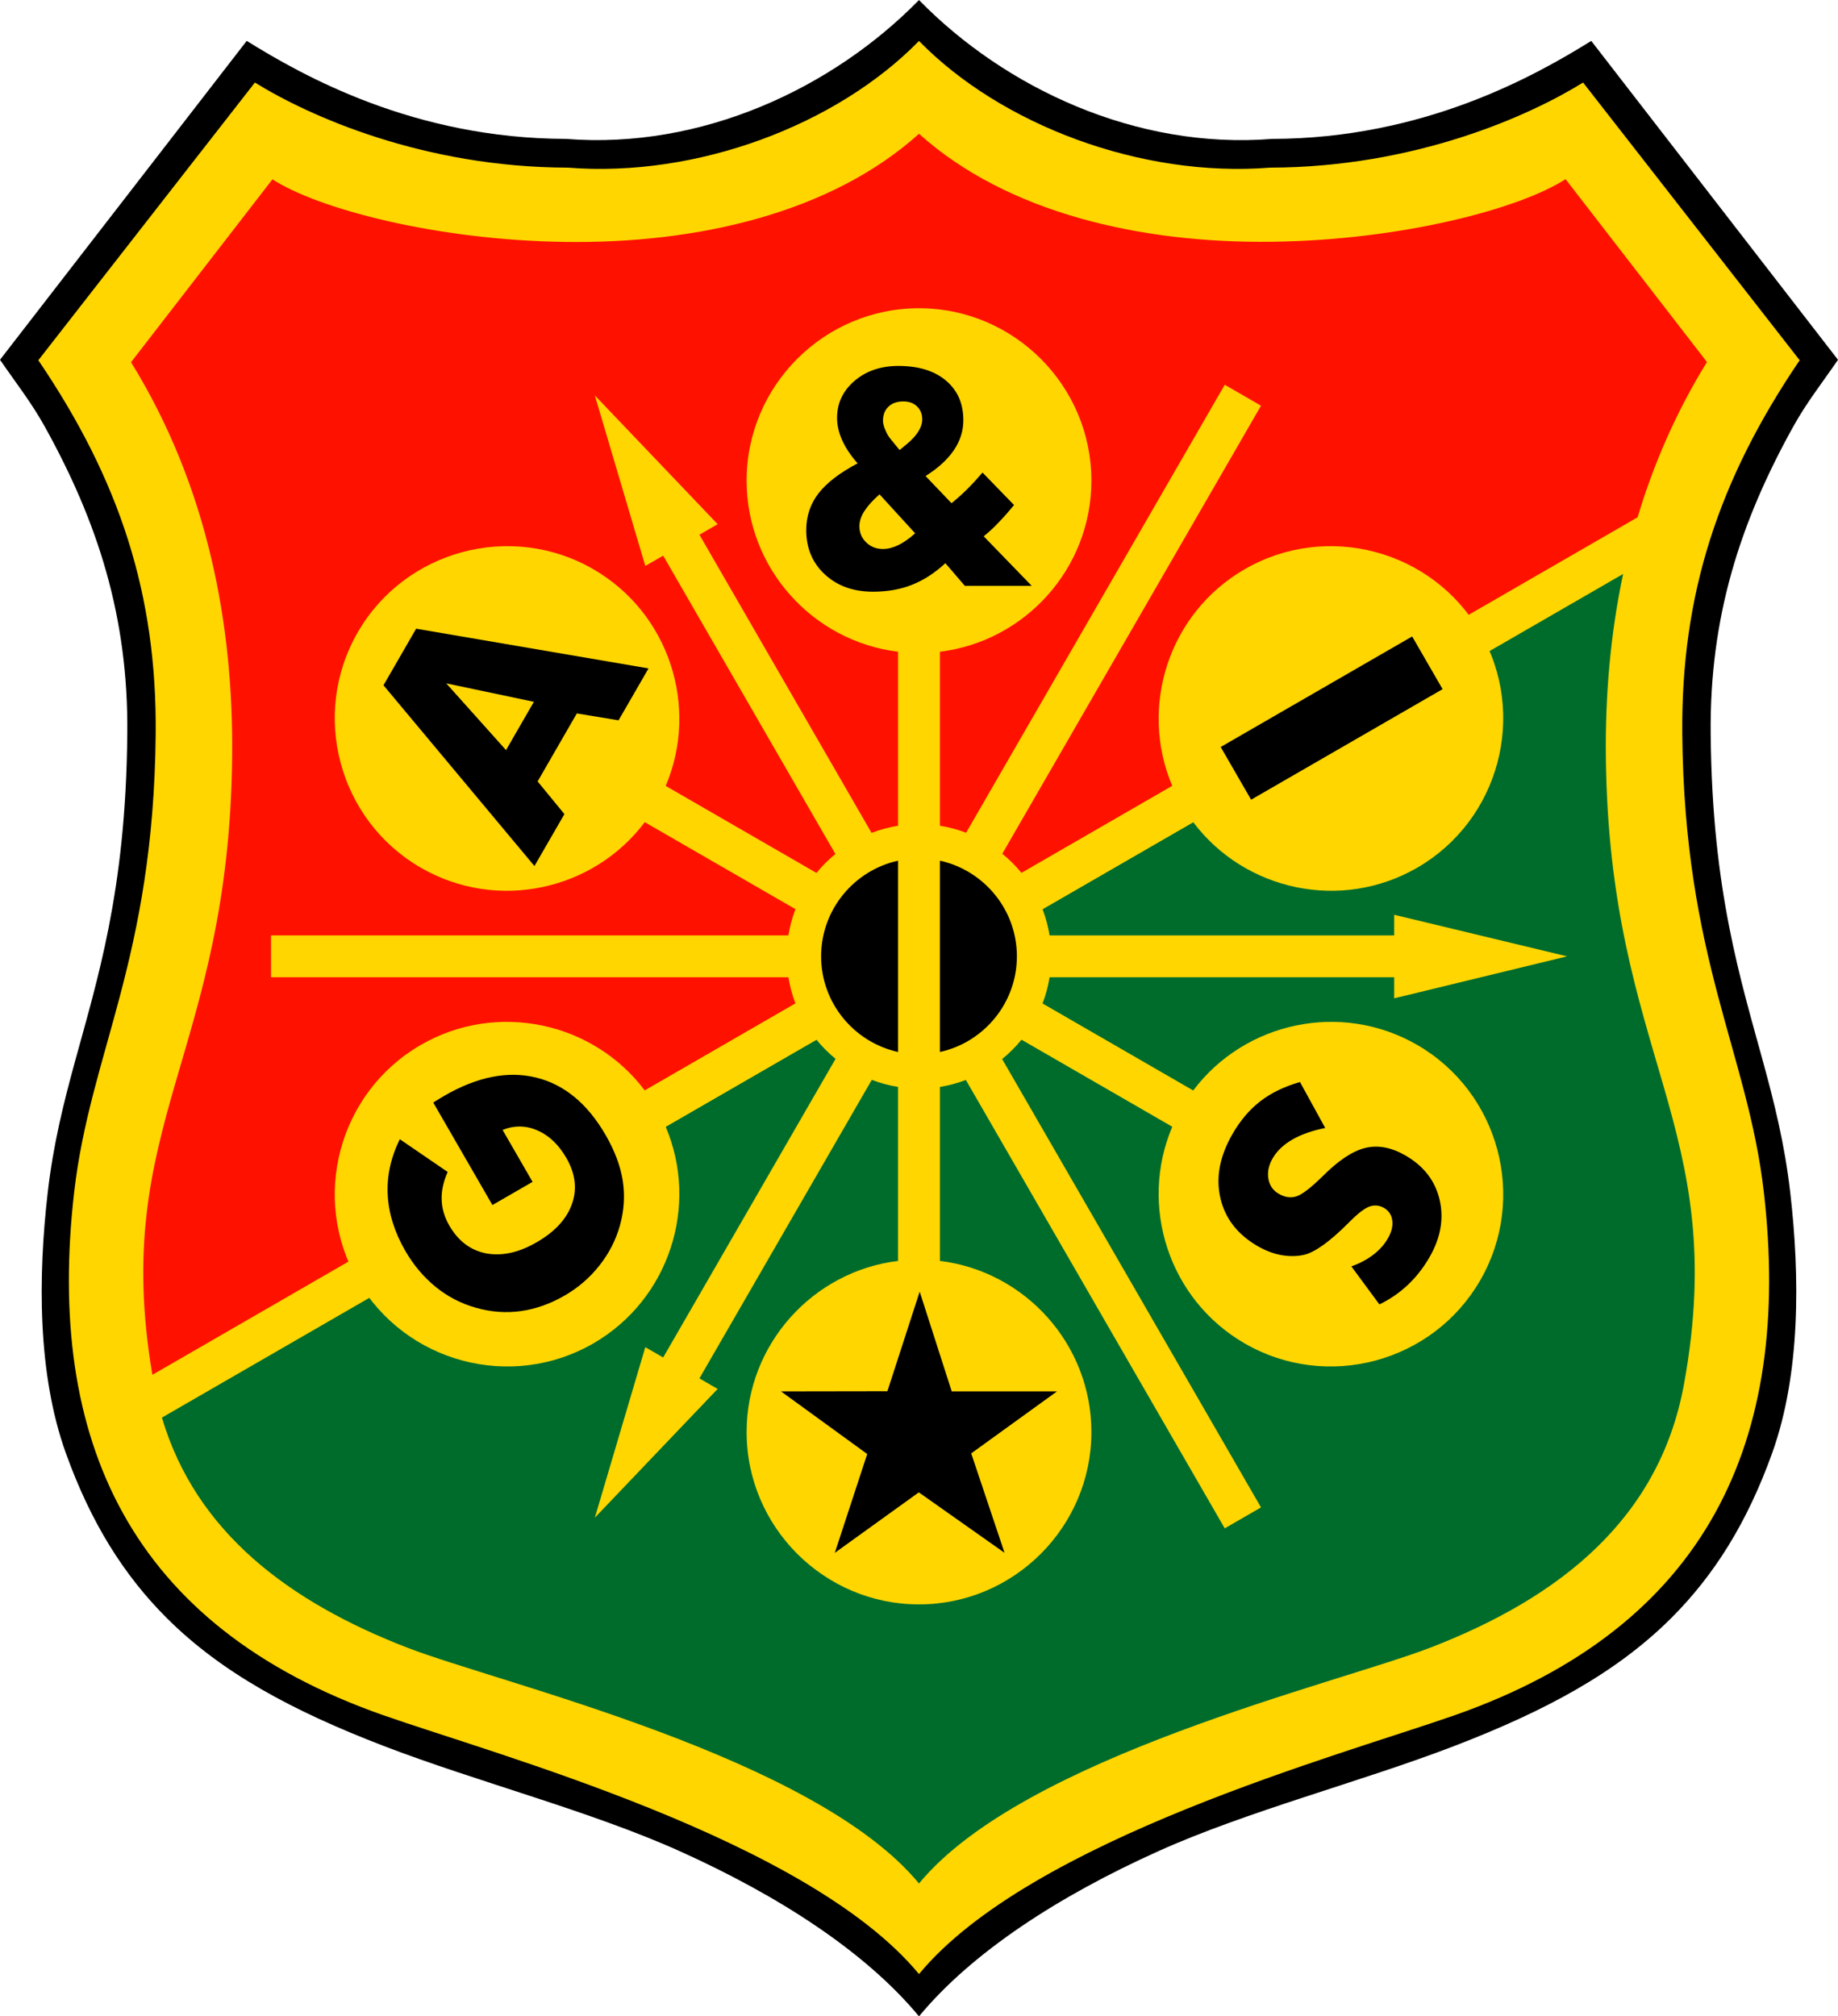
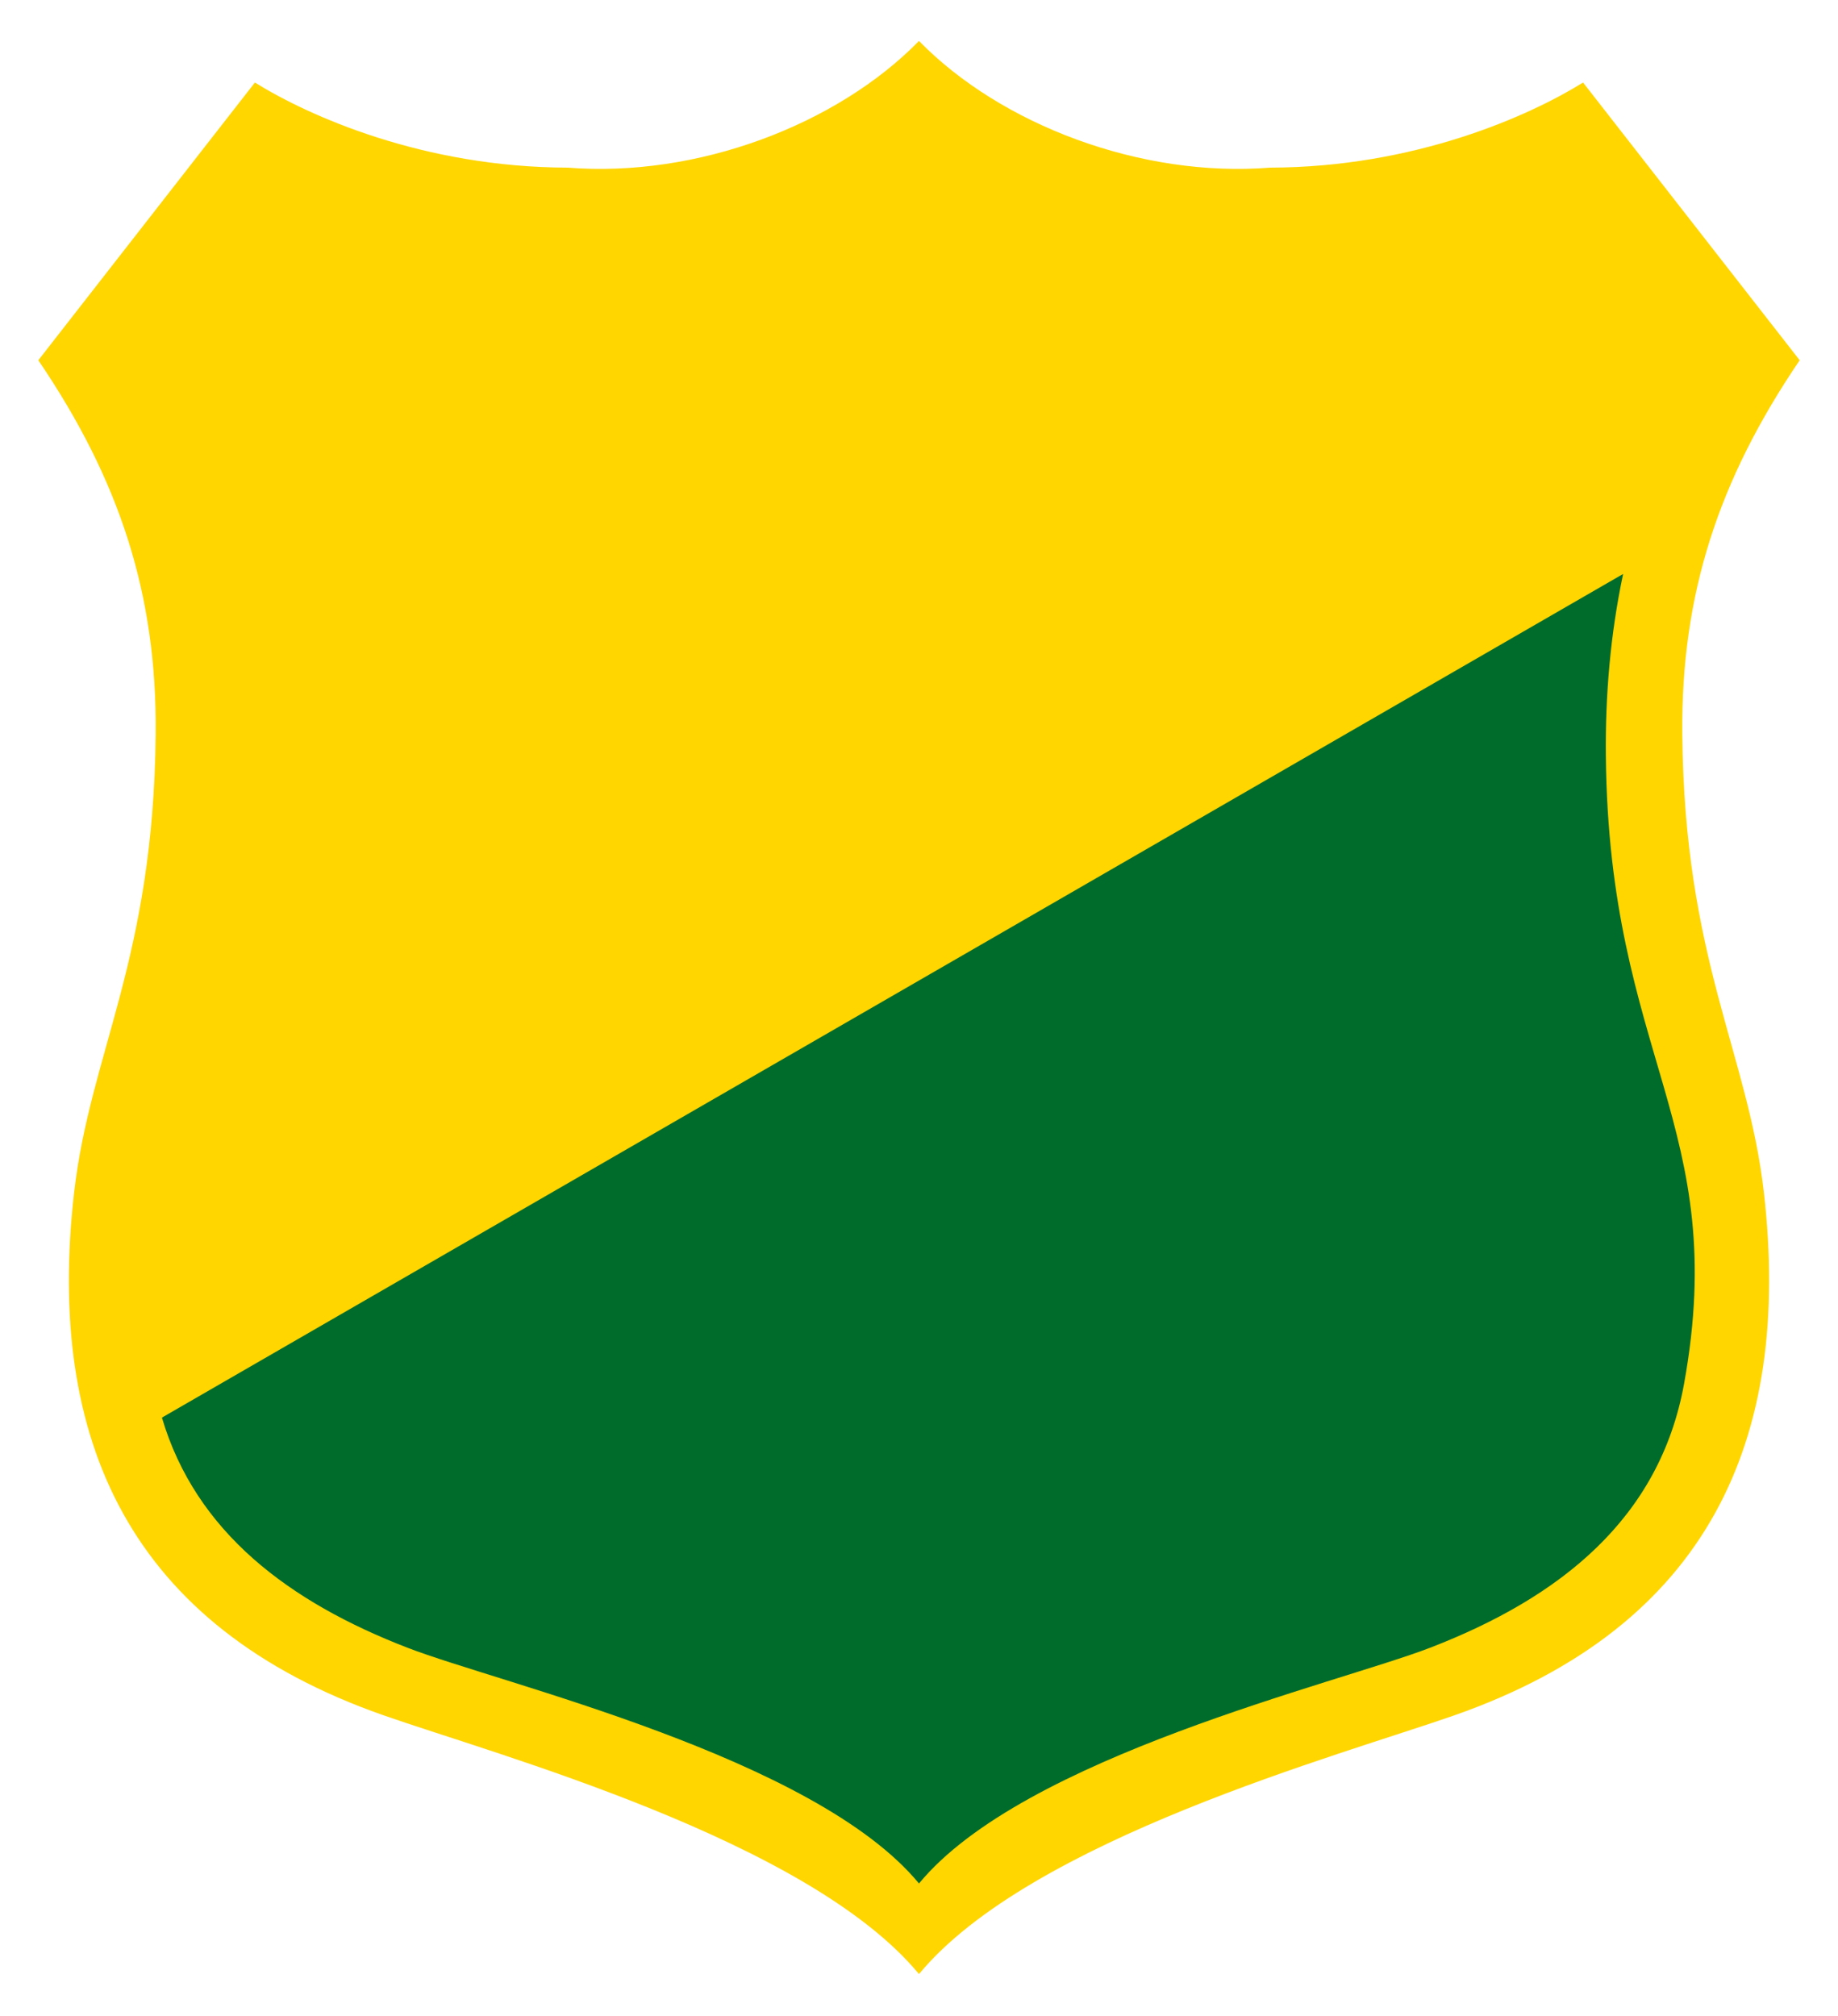
<svg xmlns="http://www.w3.org/2000/svg" width="287.02pt" height="314.86pt" viewBox="0 0 287.02 314.86" version="1.1">
  <defs>
    <clipPath id="clip1">
      <path d="M 0 0 L 287.02 0 L 287.02 314.859 L 0 314.859 Z M 0 0 " />
    </clipPath>
  </defs>
  <g id="surface1">
    <g clip-path="url(#clip1)" clip-rule="nonzero">
-       <path style=" stroke:none;fill-rule:nonzero;fill:rgb(0%,0%,0%);fill-opacity:1;" d="M 143.508 314.859 C 135.242 304.867 121.746 296.09 106.141 289.062 C 92.254 282.809 74.449 278.223 59.93 272.641 C 45.602 267.133 34.555 261.172 26 252.621 C 19.348 245.973 14.184 237.777 10.277 226.891 C 5.824 214.492 5.949 199.273 7.449 186.238 C 9.184 171.148 13.871 160.625 16.973 144.812 C 18.578 136.609 19.762 127.16 19.879 114.531 C 20.051 96.309 15.262 81.535 7.016 66.66 C 4.914 62.867 2.57 59.914 0 56.18 L 38.527 6.383 C 47.355 11.867 64.691 21.637 88.371 21.688 C 109.609 23.379 130.09 13.734 143.508 0.004 C 156.93 13.738 177.406 23.383 198.645 21.691 C 222.328 21.641 239.66 11.871 248.488 6.387 L 287.02 56.184 C 284.449 59.922 282.105 62.871 280.004 66.664 C 271.754 81.543 266.965 96.312 267.137 114.539 C 267.258 127.168 268.438 136.613 270.047 144.816 C 273.145 160.633 277.836 171.152 279.566 186.242 C 281.066 199.277 281.191 214.496 276.742 226.895 C 272.836 237.785 267.668 245.98 261.016 252.629 C 252.461 261.176 241.414 267.137 227.09 272.645 C 212.57 278.227 194.762 282.812 180.879 289.07 C 165.273 296.098 151.773 304.871 143.508 314.859 " />
-     </g>
+       </g>
    <path style=" stroke:none;fill-rule:nonzero;fill:rgb(100%,83.984%,0%);fill-opacity:1;" d="M 143.508 308.258 C 126.137 287.258 77.648 274.078 59.852 267.836 C 20.309 253.961 7.125 224.898 11.582 186.148 C 14.09 164.32 23.977 149.848 24.312 114.629 C 24.52 92.844 18.684 74.965 5.984 56.254 L 39.805 12.887 C 48.215 18.113 66.109 26.129 88.66 26.176 C 108.891 27.785 130.727 19.477 143.508 6.398 C 156.289 19.473 178.129 27.785 198.355 26.176 C 220.906 26.129 238.805 18.109 247.211 12.887 L 281.035 56.254 C 268.336 74.961 262.496 92.844 262.703 114.629 C 263.039 149.848 272.926 164.32 275.438 186.148 C 279.891 224.898 266.707 253.961 227.164 267.836 C 209.371 274.074 160.879 287.254 143.508 308.258 " />
-     <path style=" stroke:none;fill-rule:nonzero;fill:rgb(100%,6.665%,0%);fill-opacity:1;" d="M 23.793 214.68 C 17.176 175.535 35.809 164.684 36.254 118.008 C 36.445 97.684 32.52 76.094 20.461 56.559 L 42.543 28 C 49.527 32.547 67.949 37.523 88.418 37.781 C 108.887 38.035 129.73 33.289 143.508 20.891 C 157.289 33.266 178.133 38.008 198.602 37.754 C 219.07 37.5 237.488 32.52 244.473 27.973 L 266.555 56.531 C 261.727 64.355 258.203 72.504 255.727 80.773 " />
    <path style=" stroke:none;fill-rule:nonzero;fill:rgb(0%,42.358%,17.259%);fill-opacity:1;" d="M 143.508 294.113 C 127.188 274.328 78.195 262.922 63.648 257.305 C 45.191 250.176 30.586 239.289 25.285 221.363 L 253.465 89.625 C 251.449 99.129 250.676 108.688 250.766 117.98 C 251.215 165.234 270.305 175.766 262.977 216.105 C 259.145 237.188 243.555 249.484 223.367 257.281 C 208.824 262.895 159.832 274.301 143.508 294.113 " />
-     <path style=" stroke:none;fill-rule:nonzero;fill:rgb(100%,83.984%,0%);fill-opacity:1;" d="M 103.953 122.723 C 109.195 110.398 104.52 95.738 92.641 88.879 C 79.801 81.465 63.281 85.891 55.867 98.73 C 48.457 111.57 52.883 128.09 65.723 135.504 C 77.602 142.363 92.633 139.086 100.684 128.383 L 124.219 141.969 C 123.715 143.277 123.344 144.648 123.117 146.066 L 42.324 146.066 L 42.324 152.602 L 123.117 152.602 C 123.344 154.02 123.715 155.391 124.219 156.695 L 100.684 170.281 C 92.637 159.578 77.602 156.301 65.723 163.16 C 52.883 170.574 48.457 187.09 55.867 199.934 C 63.281 212.77 79.801 217.199 92.641 209.785 C 104.52 202.926 109.195 188.266 103.953 175.945 L 127.496 162.352 C 128.387 163.445 129.387 164.449 130.48 165.34 L 103.559 211.973 L 100.77 210.363 L 92.891 236.988 L 112.066 216.887 L 109.219 215.242 L 136.137 168.621 C 137.445 169.125 138.82 169.496 140.238 169.727 L 140.238 196.895 C 126.945 198.516 116.59 209.895 116.59 223.613 C 116.59 238.438 128.684 250.531 143.508 250.531 C 158.336 250.531 170.43 238.438 170.43 223.613 C 170.43 209.895 160.07 198.516 146.777 196.895 L 146.777 169.727 C 148.18 169.5 149.535 169.137 150.828 168.641 L 191.254 238.656 L 196.914 235.387 L 156.492 165.371 C 157.602 164.473 158.617 163.461 159.52 162.352 L 183.062 175.945 C 177.82 188.266 182.496 202.926 194.379 209.785 C 207.219 217.199 223.734 212.77 231.148 199.93 C 238.562 187.09 234.137 170.574 221.297 163.16 C 209.414 156.301 194.383 159.578 186.332 170.281 L 162.801 156.695 C 163.301 155.391 163.672 154.02 163.898 152.602 L 217.715 152.602 L 217.715 155.891 L 244.707 149.336 L 217.715 142.844 L 217.715 146.066 L 163.898 146.066 C 163.676 144.648 163.301 143.277 162.801 141.969 L 186.332 128.383 C 194.383 139.086 209.414 142.363 221.297 135.504 C 234.137 128.09 238.562 111.57 231.148 98.73 C 223.734 85.891 207.219 81.465 194.379 88.879 C 182.496 95.738 177.82 110.398 183.062 122.723 L 159.52 136.312 C 158.621 135.215 157.617 134.211 156.516 133.316 L 196.914 63.352 L 191.254 60.082 L 150.863 130.039 C 149.559 129.539 148.191 129.168 146.777 128.941 L 146.777 101.77 C 160.07 100.148 170.43 88.773 170.43 75.051 C 170.43 60.227 158.336 48.133 143.508 48.133 C 128.684 48.133 116.59 60.227 116.59 75.051 C 116.59 88.77 126.945 100.148 140.238 101.77 L 140.238 128.941 C 138.809 129.172 137.422 129.551 136.102 130.059 L 109.219 83.496 L 112.066 81.852 L 92.891 61.75 L 100.77 88.375 L 103.559 86.766 L 130.453 133.352 C 129.371 134.238 128.383 135.23 127.496 136.312 " />
-     <path style=" stroke:none;fill-rule:nonzero;fill:rgb(0%,0%,0%);fill-opacity:1;" d="M 143.617 201.691 L 148.621 217.273 L 165.055 217.273 L 151.664 226.949 L 156.871 242.48 L 143.48 233.035 L 130.363 242.48 L 135.422 227.047 L 121.965 217.273 L 138.574 217.246 Z M 150.668 91.48 L 147.629 87.945 C 145.961 89.484 144.215 90.613 142.402 91.324 C 140.586 92.043 138.562 92.398 136.328 92.398 C 133.273 92.398 130.773 91.508 128.824 89.715 C 126.875 87.922 125.902 85.609 125.902 82.777 C 125.902 80.609 126.539 78.695 127.812 77.047 C 129.086 75.398 131.129 73.828 133.922 72.355 C 132.852 71.141 132.051 69.945 131.52 68.758 C 130.98 67.566 130.715 66.402 130.715 65.254 C 130.715 62.961 131.621 61.035 133.438 59.477 C 135.258 57.922 137.539 57.141 140.289 57.141 C 143.438 57.141 145.914 57.902 147.723 59.43 C 148.617 60.184 149.293 61.078 149.754 62.105 C 150.203 63.137 150.434 64.312 150.434 65.629 C 150.434 67.285 149.945 68.836 148.961 70.289 C 147.977 71.746 146.504 73.094 144.535 74.336 L 148.59 78.578 C 149.492 77.844 150.301 77.113 151.031 76.391 C 151.762 75.664 152.562 74.801 153.43 73.793 L 158.355 78.863 C 157.582 79.805 156.785 80.711 155.953 81.574 C 155.258 82.316 154.48 83.043 153.613 83.746 L 161.113 91.48 Z M 142.906 83.277 L 137.344 77.191 C 136.289 78.121 135.504 78.992 134.984 79.801 C 134.465 80.609 134.203 81.398 134.203 82.168 C 134.203 83.176 134.562 84.02 135.27 84.703 C 135.973 85.383 136.848 85.73 137.883 85.73 C 138.637 85.73 139.434 85.527 140.266 85.125 C 141.098 84.727 141.98 84.109 142.906 83.277 M 140.48 70.277 L 141.59 69.359 C 142.371 68.715 142.977 68.062 143.395 67.398 C 143.812 66.742 144.016 66.102 144.016 65.492 C 144.016 64.672 143.75 64 143.215 63.473 C 142.68 62.949 141.965 62.684 141.07 62.684 C 140.062 62.684 139.289 62.961 138.738 63.512 C 138.172 64.031 137.887 64.766 137.887 65.727 C 137.887 66.102 138.008 66.586 138.258 67.164 C 138.496 67.75 138.793 68.23 139.137 68.629 Z M 206.945 176.137 C 204.891 176.547 203.18 177.156 201.801 177.949 C 200.43 178.746 199.406 179.719 198.734 180.879 C 198.113 181.957 197.895 183.016 198.07 184.062 C 198.246 185.109 198.785 185.891 199.684 186.41 C 200.645 186.969 201.57 187.105 202.453 186.812 C 203.34 186.523 204.703 185.477 206.543 183.672 C 209.008 181.203 211.223 179.73 213.207 179.25 C 215.191 178.773 217.281 179.164 219.473 180.43 C 222.344 182.086 224.125 184.398 224.809 187.352 C 225.5 190.309 224.969 193.309 223.215 196.344 C 222.277 197.965 221.16 199.395 219.855 200.629 C 218.551 201.863 217.07 202.883 215.406 203.688 L 211.027 197.75 C 212.344 197.277 213.488 196.668 214.453 195.93 C 215.418 195.188 216.172 194.34 216.727 193.383 C 217.301 192.391 217.531 191.461 217.414 190.582 C 217.305 189.711 216.871 189.059 216.129 188.625 C 215.402 188.211 214.652 188.133 213.891 188.395 C 213.117 188.66 212.082 189.449 210.777 190.766 L 210.457 191.078 C 207.645 193.883 205.395 195.496 203.715 195.926 C 202.598 196.188 201.414 196.215 200.156 196 C 198.902 195.781 197.652 195.312 196.398 194.59 C 193.238 192.766 191.297 190.254 190.57 187.055 C 189.836 183.855 190.473 180.523 192.48 177.047 C 193.691 174.949 195.137 173.254 196.82 171.953 C 198.504 170.656 200.562 169.66 203.004 168.961 Z M 101.273 104.375 L 64.984 98.172 L 59.883 107.008 L 83.457 135.234 L 88.141 127.125 L 83.953 122.023 L 90.078 111.406 L 96.594 112.48 Z M 83.371 109.59 L 79.02 117.133 L 69.684 106.707 Z M 83.164 184.551 L 76.895 188.172 L 67.652 172.16 L 68.316 171.75 L 69.387 171.105 C 74.531 168.133 79.309 167.188 83.715 168.262 C 88.125 169.344 91.75 172.344 94.594 177.27 C 95.285 178.473 95.855 179.664 96.305 180.852 C 96.75 182.035 97.062 183.207 97.25 184.375 C 97.605 186.691 97.461 189.016 96.809 191.355 C 96.184 193.602 95.125 195.68 93.625 197.586 C 92.133 199.492 90.316 201.066 88.176 202.301 C 85.934 203.598 83.66 204.406 81.355 204.727 C 79.055 205.051 76.73 204.887 74.387 204.23 C 72.039 203.578 69.926 202.492 68.047 200.965 C 66.164 199.434 64.582 197.559 63.297 195.34 C 61.617 192.426 60.699 189.508 60.543 186.582 C 60.391 183.66 61.023 180.758 62.434 177.891 L 69.91 183.004 C 69.234 184.516 68.922 185.965 68.969 187.348 C 69.008 188.723 69.41 190.066 70.164 191.375 C 71.566 193.801 73.488 195.25 75.941 195.723 C 77.156 195.941 78.418 195.914 79.719 195.633 C 81.016 195.355 82.387 194.805 83.812 193.98 C 86.645 192.344 88.48 190.355 89.312 188.016 C 90.148 185.672 89.859 183.273 88.441 180.82 C 87.246 178.75 85.754 177.32 83.949 176.527 C 82.145 175.734 80.324 175.707 78.484 176.441 Z M 225.273 107.613 L 195.371 124.875 L 190.621 116.645 L 220.52 99.383 Z M 140.238 164.27 C 133.383 162.766 128.223 156.633 128.223 149.336 C 128.223 142.035 133.383 135.902 140.238 134.398 Z M 146.777 134.398 C 153.637 135.902 158.797 142.035 158.797 149.336 C 158.797 156.633 153.637 162.766 146.777 164.27 " />
  </g>
</svg>